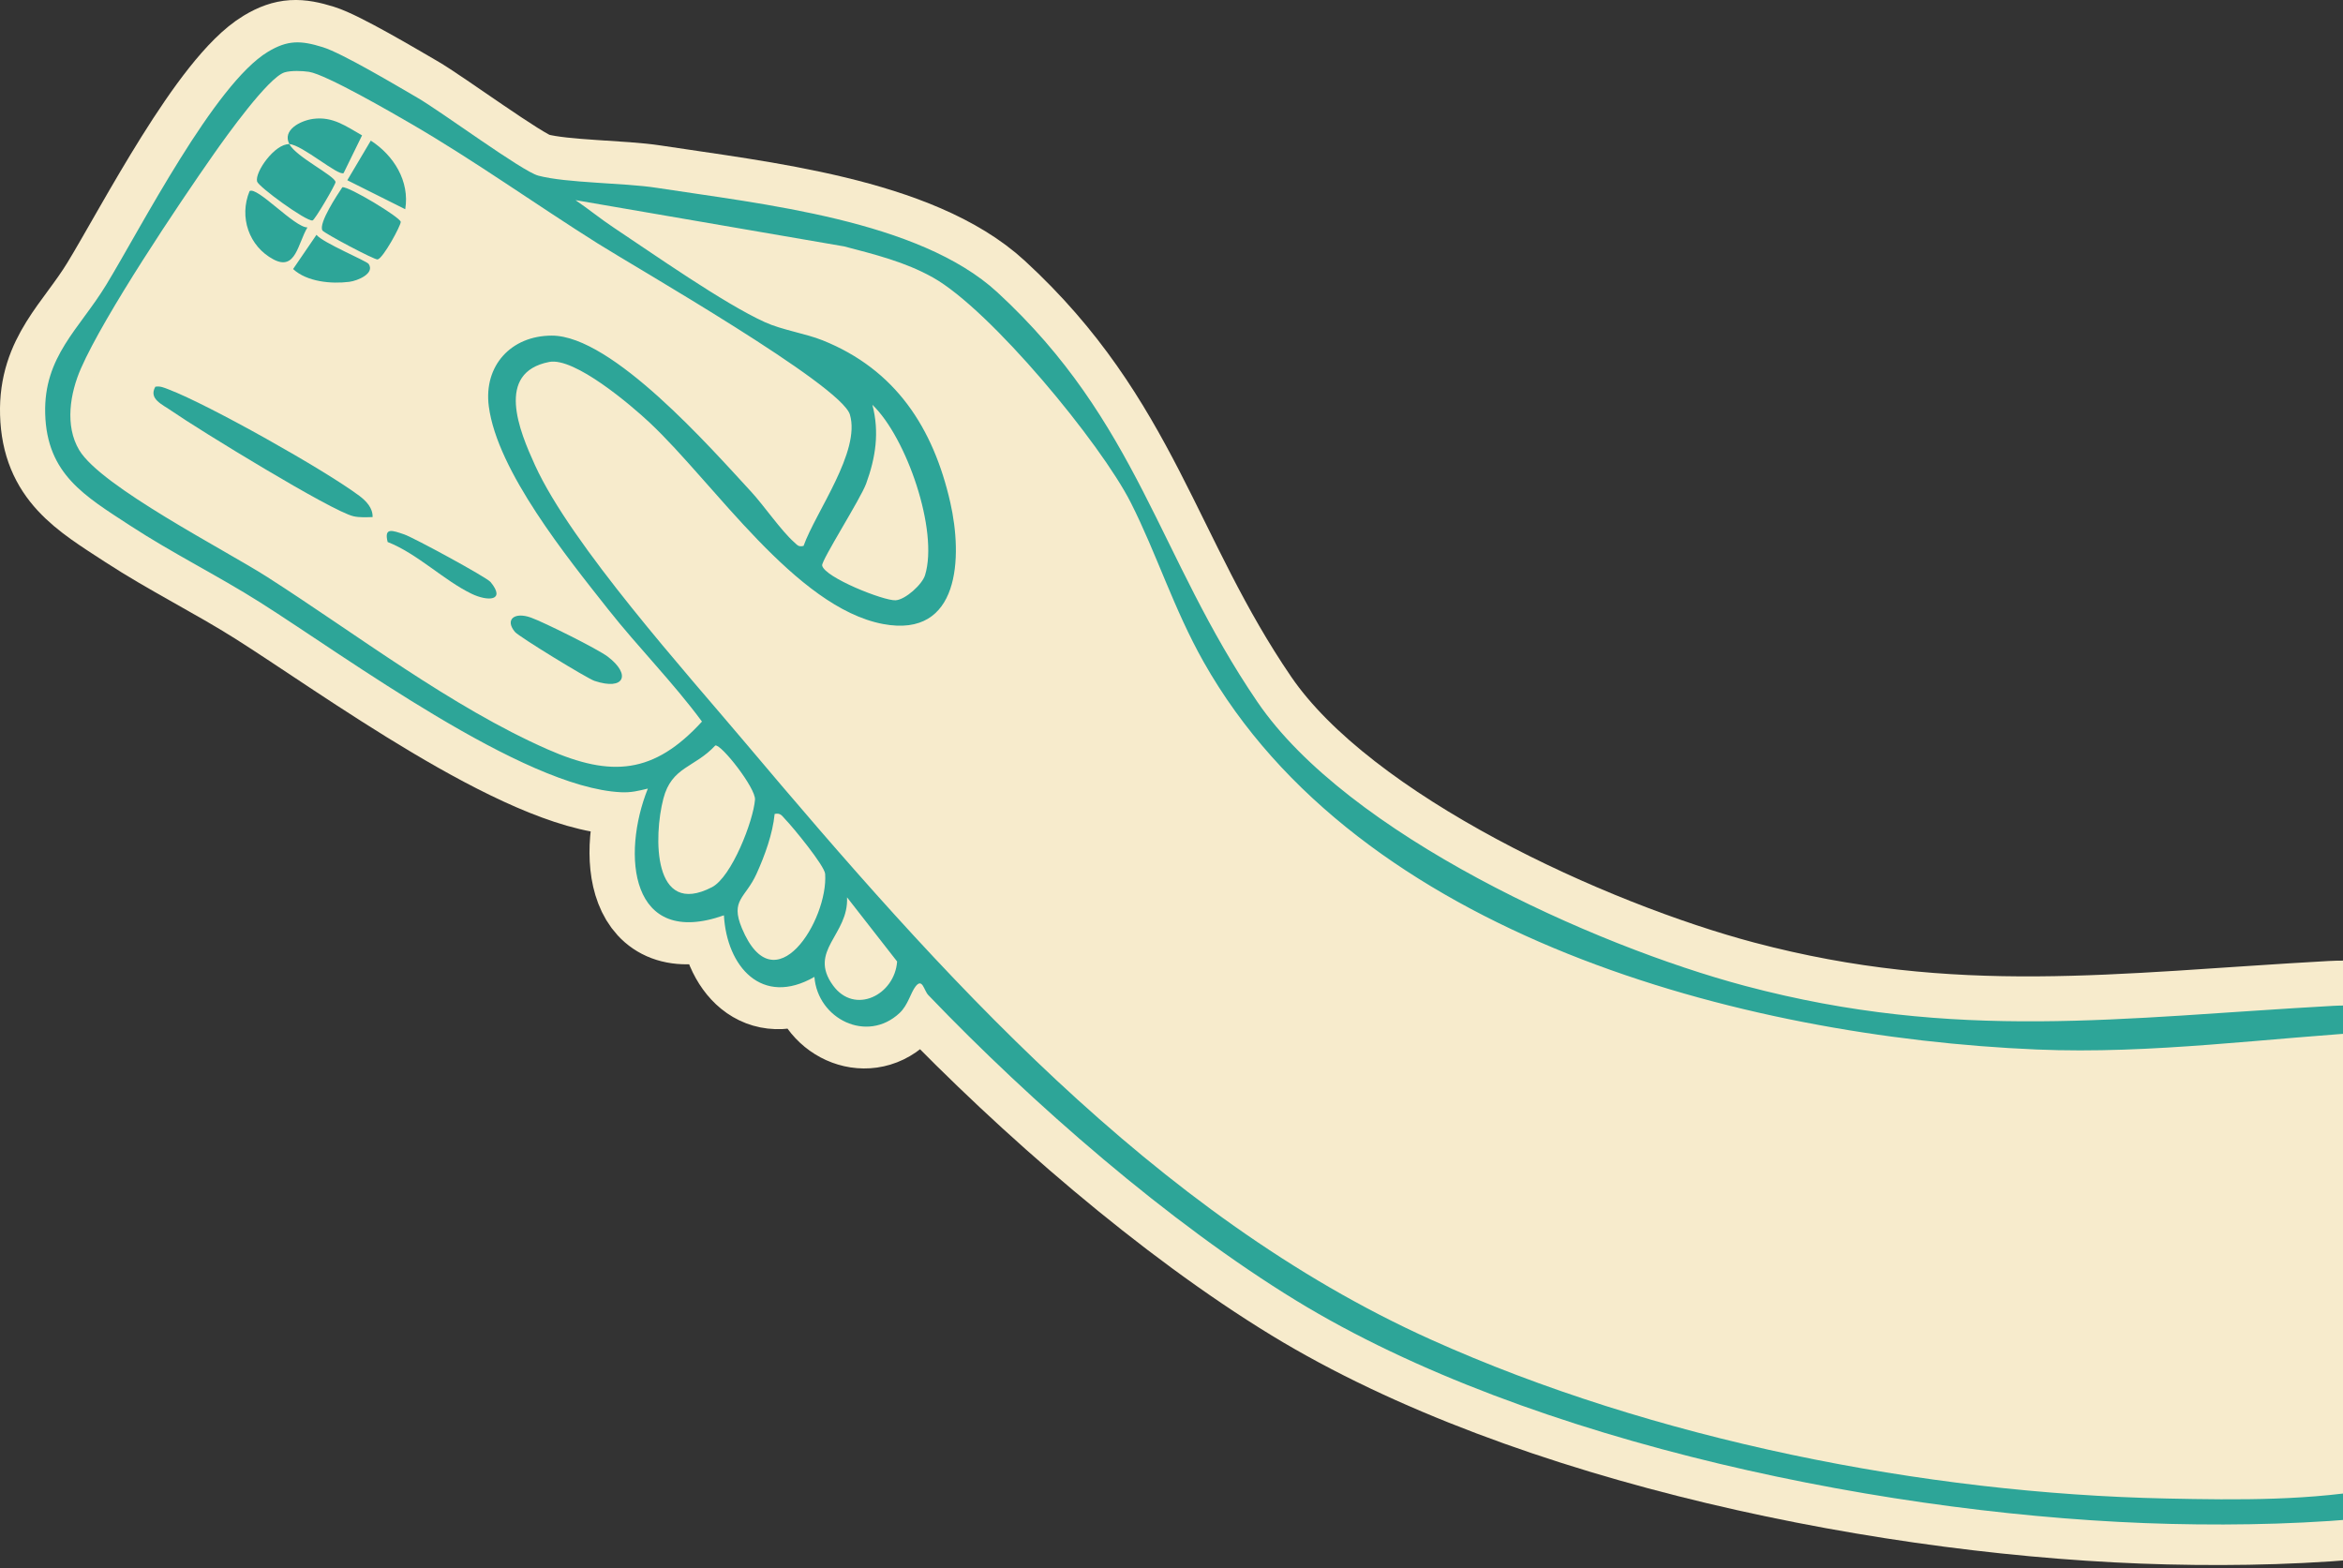
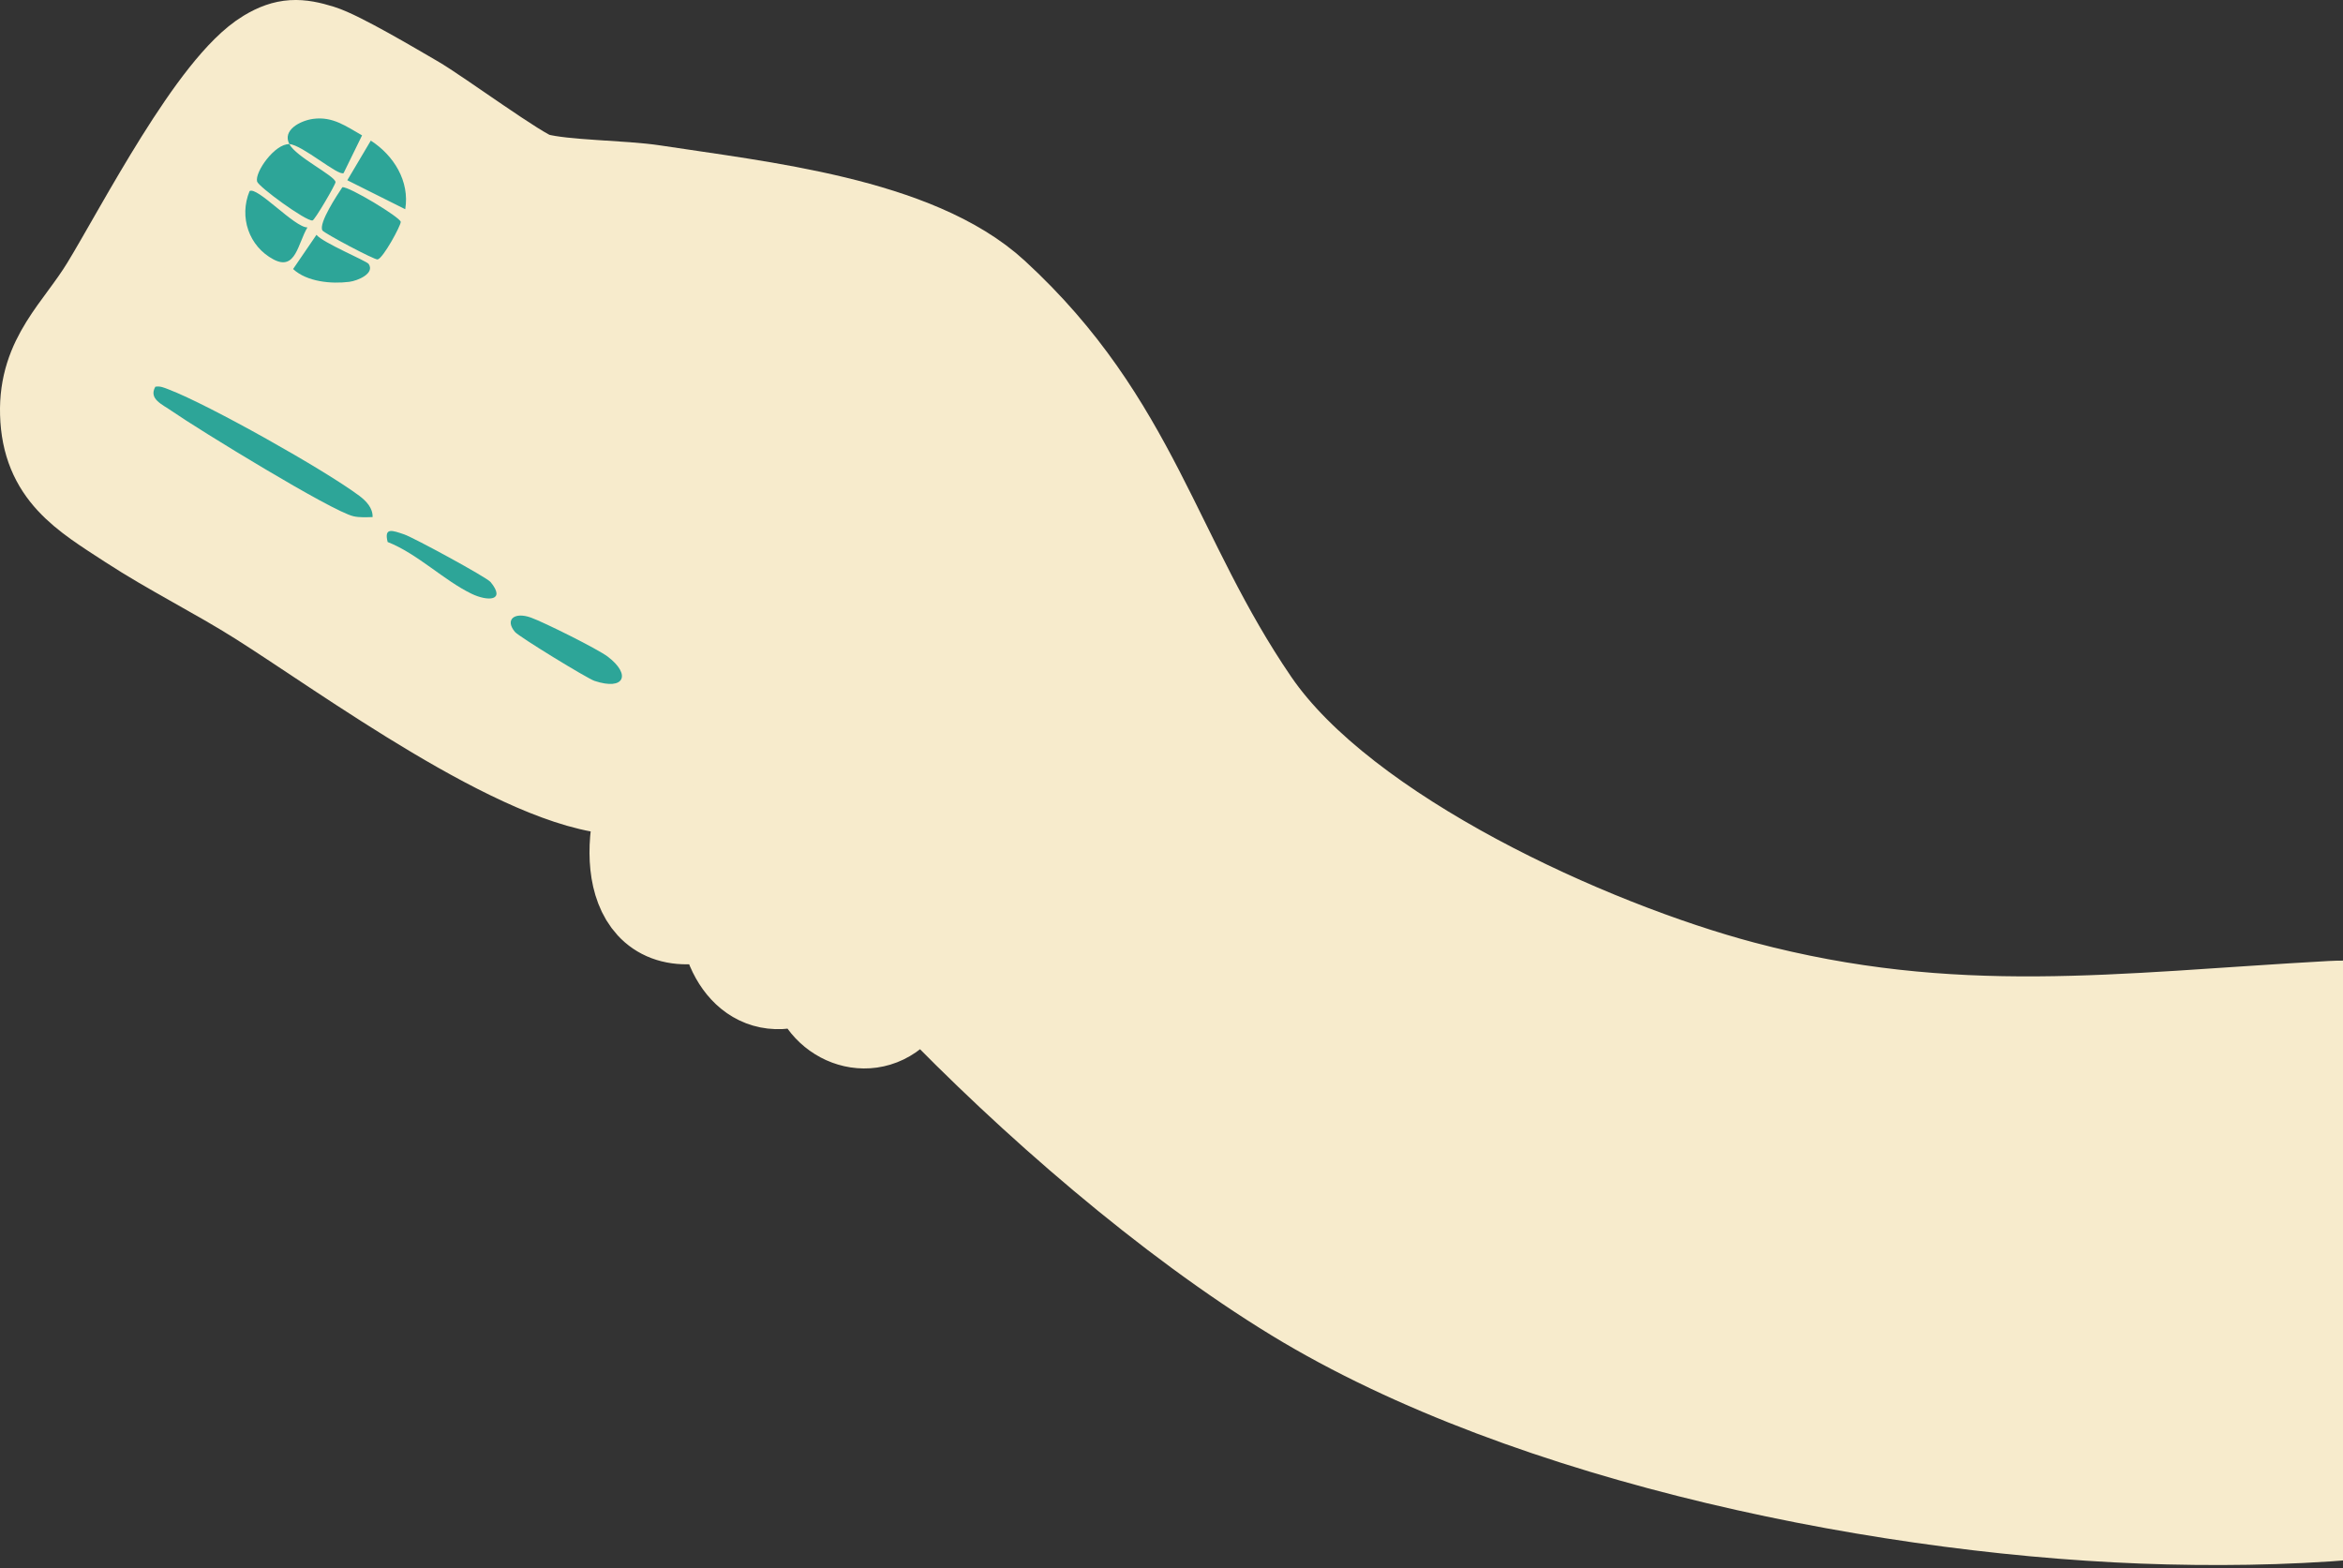
<svg xmlns="http://www.w3.org/2000/svg" width="378" height="253" fill="none">
  <rect width="100%" height="100%" fill="#333333" stroke="none" />
-   <path fill="#F7EBCC" stroke="#F7EBCC" stroke-miterlimit="10" stroke-width="14" d="M383.985 239.53v4.664c-11.349 1.174-22.754 1.463-34.191 1.19-44.096-1.07-103.088-12.81-140.978-35.911-20.553-12.528-42.702-31.819-59.37-49.179-.718-.748-.935-2.807-2.048-1.4-.822 1.046-1.193 2.984-2.595 4.294-5.271 4.905-13.202.925-13.726-5.821-8.471 4.856-14.13-1.657-14.597-9.907-15.153 5.339-16.555-9.73-12.267-20.392-1.54.37-2.709.667-4.353.587-15.781-.756-44.25-21.751-58.185-30.548-6.82-4.302-14.186-7.936-20.932-12.335-7.335-4.776-13.46-8.274-13.735-18.02-.258-9.215 5.513-13.637 9.842-20.737C22.476 36.79 34.324 13.69 42.932 8.518c3.184-1.914 5.287-1.85 8.842-.748 3.143.973 11.889 6.176 15.233 8.114 3.853 2.219 16.943 11.876 19.53 12.56 4.594 1.214 13.815 1.142 19.062 1.954 16.942 2.613 42.315 5.178 54.986 16.814 22.705 20.866 25.921 42.488 41.96 65.936 14.557 21.277 54.083 39.152 78.634 45.665 34.086 9.038 60.797 5.09 94.915 3.208 2.612-.144 5.263.089 7.875 0v77.5z" />
-   <path fill="#2DA598" d="M384.355 162.28v4.087c-18.615 1.064-37.102 3.741-55.814 2.943-47.583-2.032-109.411-18.366-134.355-62.522-4.821-8.538-7.571-17.43-11.731-25.662-4.869-9.634-22.686-31.184-31.974-36.376-4.507-2.515-9.32-3.692-14.278-4.998l-43.358-7.466c2.072 1.41 4.03 3.015 6.119 4.402 6.49 4.313 17.801 12.27 24.436 15.286 2.798 1.274 6.515 1.806 9.328 2.934 11.731 4.709 17.834 14.069 20.583 26.154 1.991 8.747 1.612 21.945-10.844 19.607-14.108-2.66-27.298-22.767-37.634-32.466-3.071-2.886-12.157-10.602-16.229-9.812-8.74 1.71-4.813 11.126-2.297 16.648 5.86 12.867 24.379 33.45 34.005 44.866 31.112 36.884 65.771 76.058 110.589 96.222 35.795 16.108 79.508 24.807 118.674 25.621 11.601.242 23.38.379 34.788-1.774v4.676c-11.351 1.177-22.759 1.468-34.199 1.194-44.108-1.073-103.115-12.843-141.015-36.006-20.558-12.561-42.713-31.902-59.386-49.308-.717-.75-.935-2.814-2.047-1.403-.823 1.048-1.194 2.991-2.596 4.306-5.273 4.917-13.206.927-13.73-5.837-8.473 4.869-14.133-1.661-14.601-9.933-15.156 5.353-16.559-9.755-12.27-20.446-1.54.371-2.709.67-4.354.589-15.785-.758-44.26-21.808-58.2-30.628-6.82-4.313-14.19-7.957-20.938-12.367-7.336-4.79-13.463-8.296-13.737-18.068-.258-9.239 5.514-13.673 9.844-20.792 5.627-9.247 17.478-32.41 26.088-37.593 3.185-1.92 5.29-1.855 8.845-.75 3.144.975 11.891 6.192 15.237 8.134 3.854 2.226 16.947 11.908 19.535 12.593 4.595 1.218 13.818 1.145 19.066 1.96 16.947 2.62 42.327 5.192 55 16.858 22.711 20.92 25.928 42.6 41.972 66.109 14.56 21.332 54.097 39.254 78.654 45.785 34.094 9.062 60.812 5.103 94.939 3.217 2.612-.146 5.265.088 7.877 0zM129.632 88.084c1.984-5.539 9.256-15.254 7.482-21.204-1.427-4.78-34.506-23.71-40.722-27.628-9.973-6.28-19.72-13.255-29.894-19.18-3.072-1.79-13.859-8.038-16.632-8.481-1.073-.17-2.927-.226-3.943.08-2.636.798-9.48 10.4-11.4 13.133-5.772 8.224-17.664 25.968-21.46 34.62-1.758 3.998-2.637 9.254-.283 13.189 3.54 5.91 23.51 16.1 30.346 20.478 14.375 9.206 29.668 20.953 45.22 27.798 10.271 4.523 17.148 3.999 24.904-4.483-4.676-6.337-10.279-11.956-15.149-18.124C91.58 90.02 80.211 76 78.857 65.535c-.846-6.53 3.588-11.392 10.174-11.392 9.74 0 25.606 18.1 32.136 25.162 2.064 2.233 4.87 6.337 6.99 8.2.508.45.653.75 1.467.564zm11.11-22.776c1.161 4.418.524 8.522-1.008 12.722-.895 2.451-7.248 12.4-7.095 13.198.371 1.91 9.957 5.732 11.86 5.611 1.588-.104 4.289-2.563 4.74-4.047 2.209-7.175-2.991-22.227-8.497-27.492zm-25.339 54.952c-3.346 3.628-7.03 3.378-8.385 8.594-1.572 6.055-1.749 19.244 7.845 14.27 3.176-1.645 6.683-10.706 6.941-14.125.137-1.838-5.402-8.925-6.401-8.739m9.569 11.061c-.306 3.185-1.588 6.708-2.918 9.642-1.798 3.967-4.281 4.185-2.362 8.78 5.288 12.682 13.939-1.354 13.431-8.763-.088-1.307-5.16-7.49-6.409-8.78-.556-.573-.766-1.105-1.742-.887zm11.682 13.44c.291 6.07-6.361 8.586-2.257 14.221 3.491 4.789 9.949 1.54 10.336-3.87z" />
+   <path fill="#F7EBCC" stroke="#F7EBCC" stroke-miterlimit="10" stroke-width="14" d="M383.985 239.53v4.664c-11.349 1.174-22.754 1.463-34.191 1.19-44.096-1.07-103.088-12.81-140.978-35.911-20.553-12.528-42.702-31.819-59.37-49.179-.718-.748-.935-2.807-2.048-1.4-.822 1.046-1.193 2.984-2.595 4.294-5.271 4.905-13.202.925-13.726-5.821-8.471 4.856-14.13-1.657-14.597-9.907-15.153 5.339-16.555-9.73-12.267-20.392-1.54.37-2.709.667-4.353.587-15.781-.756-44.25-21.751-58.185-30.548-6.82-4.302-14.186-7.936-20.932-12.335-7.335-4.776-13.46-8.274-13.735-18.02-.258-9.215 5.513-13.637 9.842-20.737C22.476 36.79 34.324 13.69 42.932 8.518c3.184-1.914 5.287-1.85 8.842-.748 3.143.973 11.889 6.176 15.233 8.114 3.853 2.219 16.943 11.876 19.53 12.56 4.594 1.214 13.815 1.142 19.062 1.954 16.942 2.613 42.315 5.178 54.986 16.814 22.705 20.866 25.921 42.488 41.96 65.936 14.557 21.277 54.083 39.152 78.634 45.665 34.086 9.038 60.797 5.09 94.915 3.208 2.612-.144 5.263.089 7.875 0v77.5" />
  <path fill="#2DA598" d="M60.112 83.416c-1.023.024-2.064.097-3.08-.13-3.49-.781-25.153-14.084-29.233-16.921-1.636-1.145-3.853-1.984-2.74-3.975.797-.153 1.458.17 2.176.443 6.474 2.475 25.138 12.964 30.749 17.165 1.08.814 2.177 1.942 2.128 3.418M46.681 23.24c-1.185-2.257 1.774-3.781 3.846-4.063 3.16-.427 5.32 1.21 7.884 2.66l-2.974 6.08c-.807.572-6.716-4.58-8.756-4.669 1.089 2.08 7.36 5.104 7.45 6.127.032.363-3.354 6.144-3.71 6.192-1.063.153-8.73-5.45-8.948-6.288-.387-1.516 2.87-6.128 5.208-6.023zm5.337 13.94c-.67-1.145 2.394-5.74 3.216-6.974 1.04-.17 9.36 4.87 9.417 5.587.04.564-2.838 5.893-3.733 6.063-.492.096-8.642-4.24-8.9-4.676m31.055 64.755c-1.637-1.935-.137-3.282 2.596-2.298 2.088.75 10.746 5.055 12.391 6.304 3.789 2.879 2.701 5.523-2.152 3.903-1.194-.404-12.174-7.119-12.835-7.901zM49.599 36.688c-1.548 2.58-1.879 7.062-5.466 5.168-3.983-2.105-5.596-6.853-3.87-11.021 1.201-.839 7.272 5.885 9.336 5.853m15.778-2.935-9.344-4.676 3.79-6.393c3.684 2.37 6.304 6.53 5.554 11.077zm-5.902 8.828c1.04 1.54-1.782 2.717-3.128 2.886-2.878.363-6.829.008-9.062-2.063l3.773-5.523c.976 1.266 8.087 4.208 8.417 4.7m3.063 44.849c-.612-2.418.79-1.854 2.677-1.217 1.5.508 13.294 6.91 13.931 7.684 2.524 3.08-.467 3.144-3.063 1.894-4.467-2.152-8.78-6.498-13.545-8.352z" />
</svg>